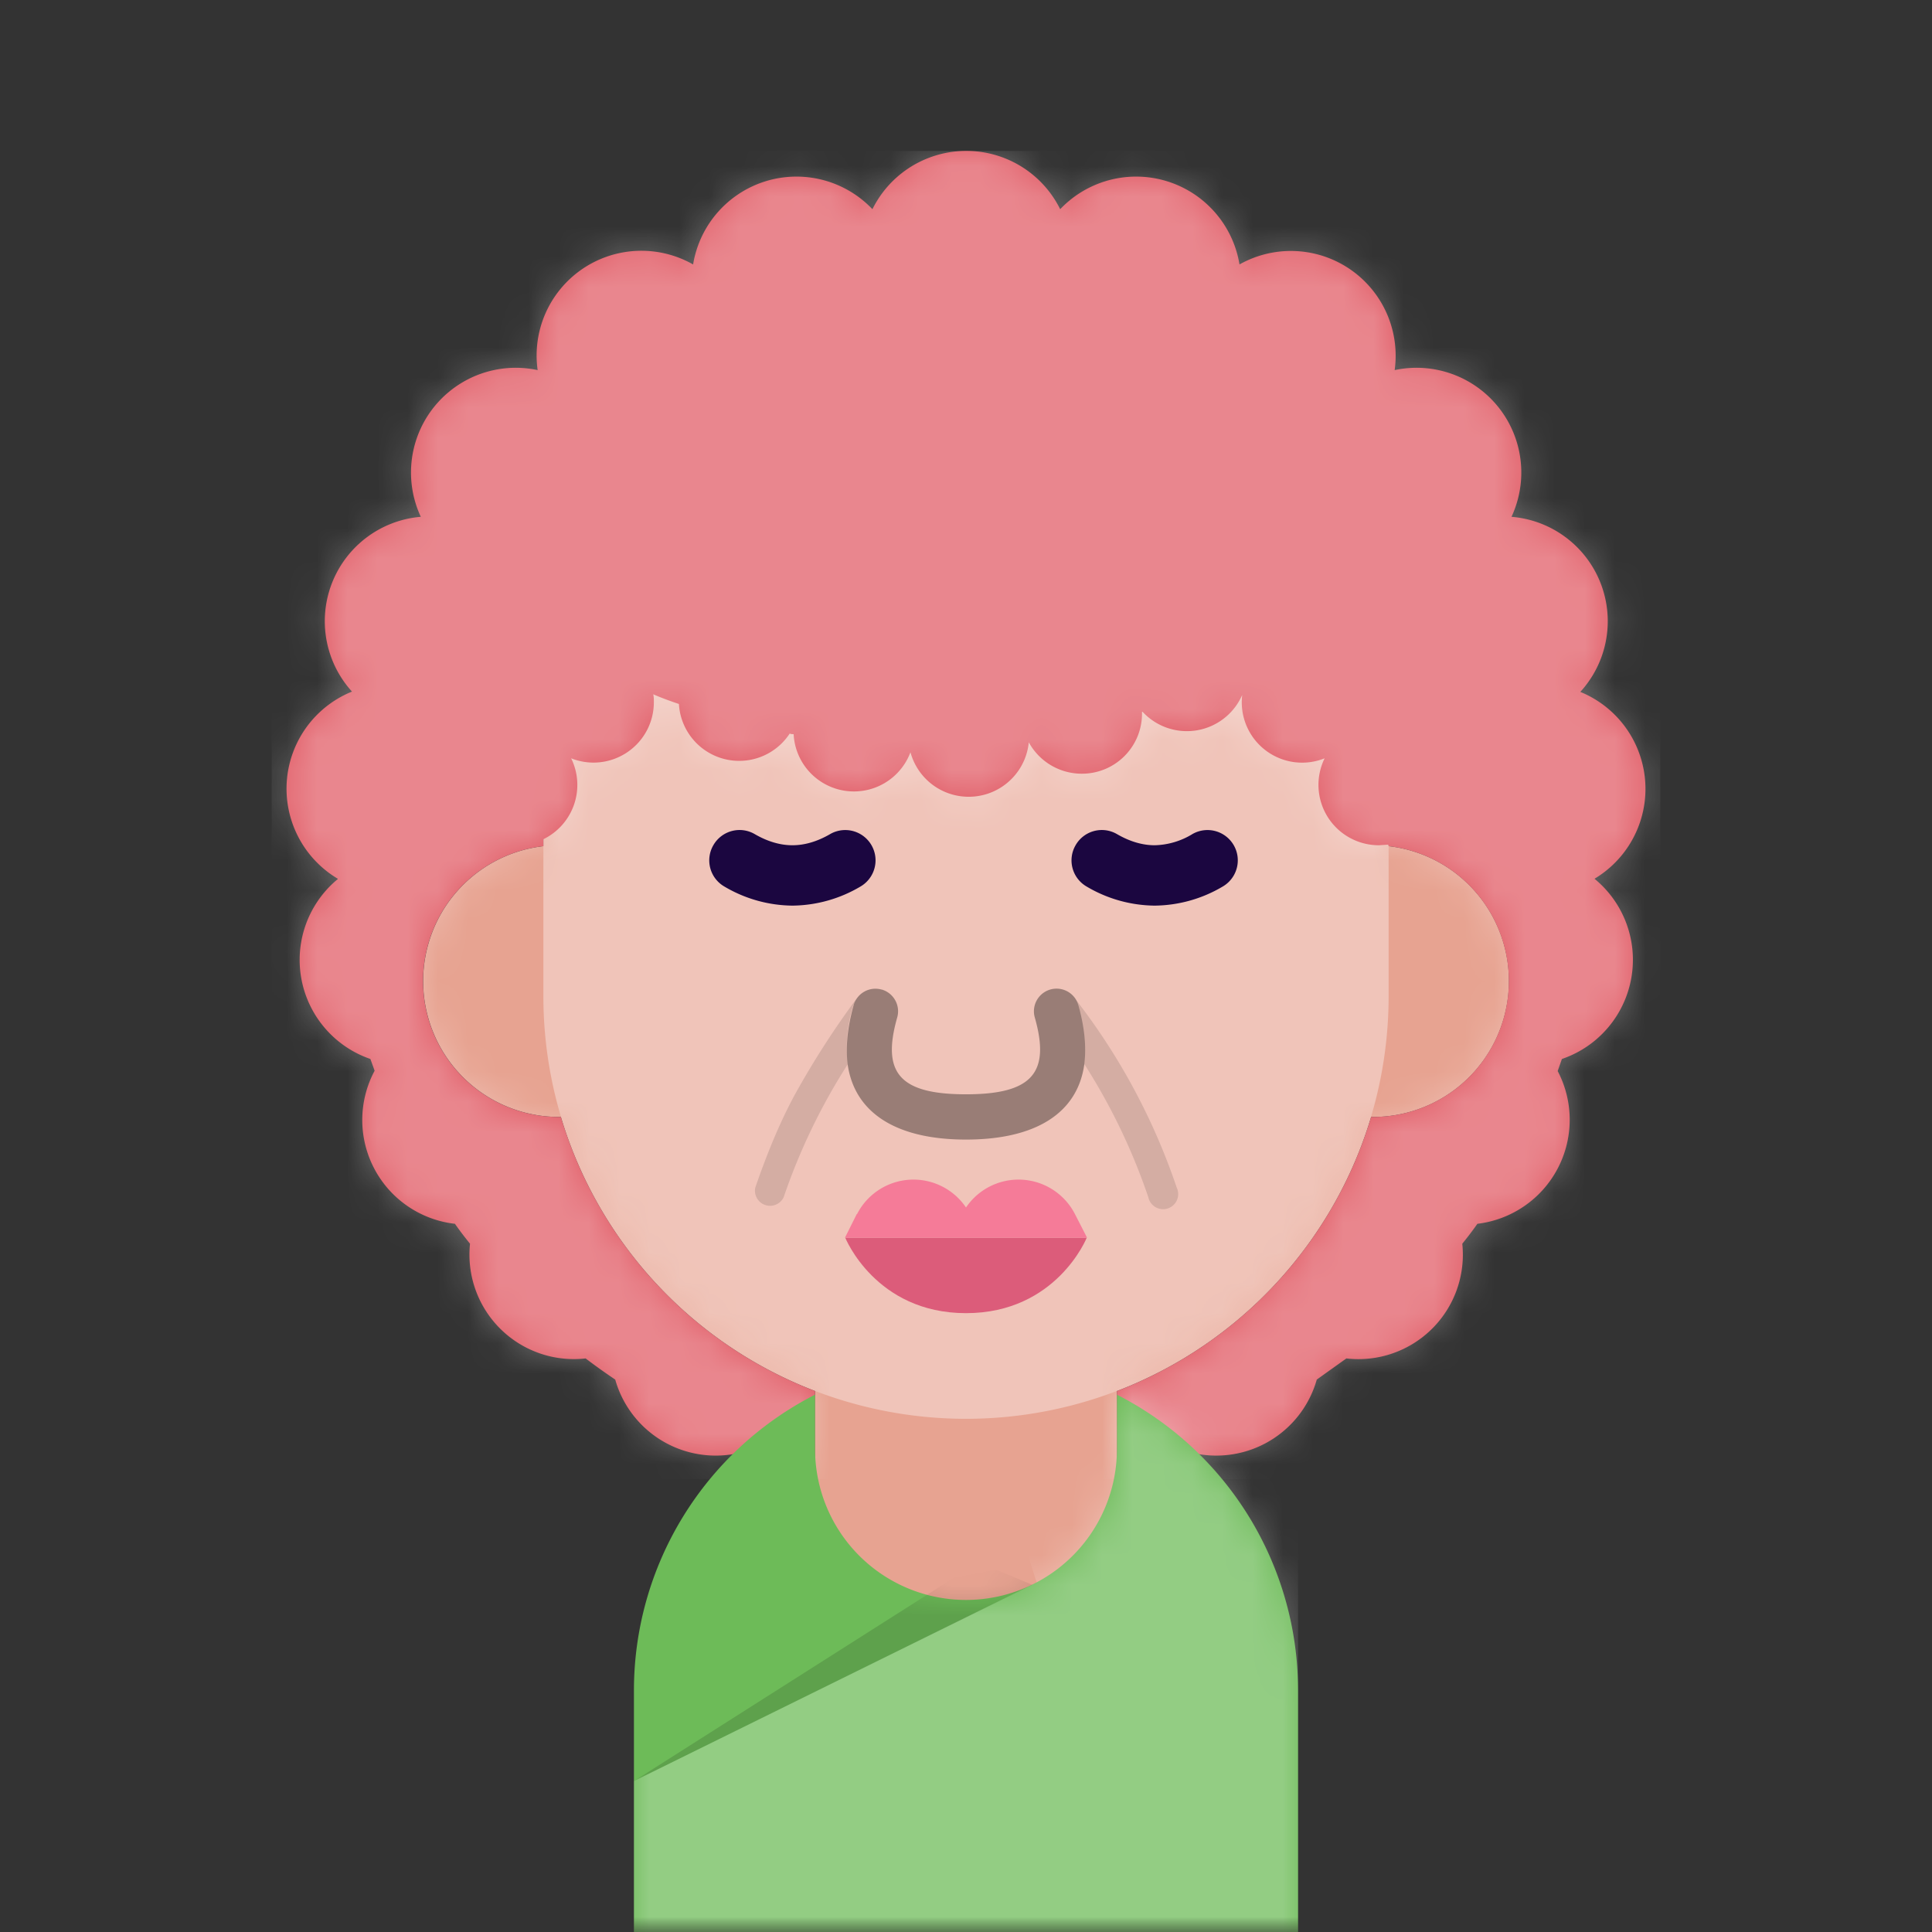
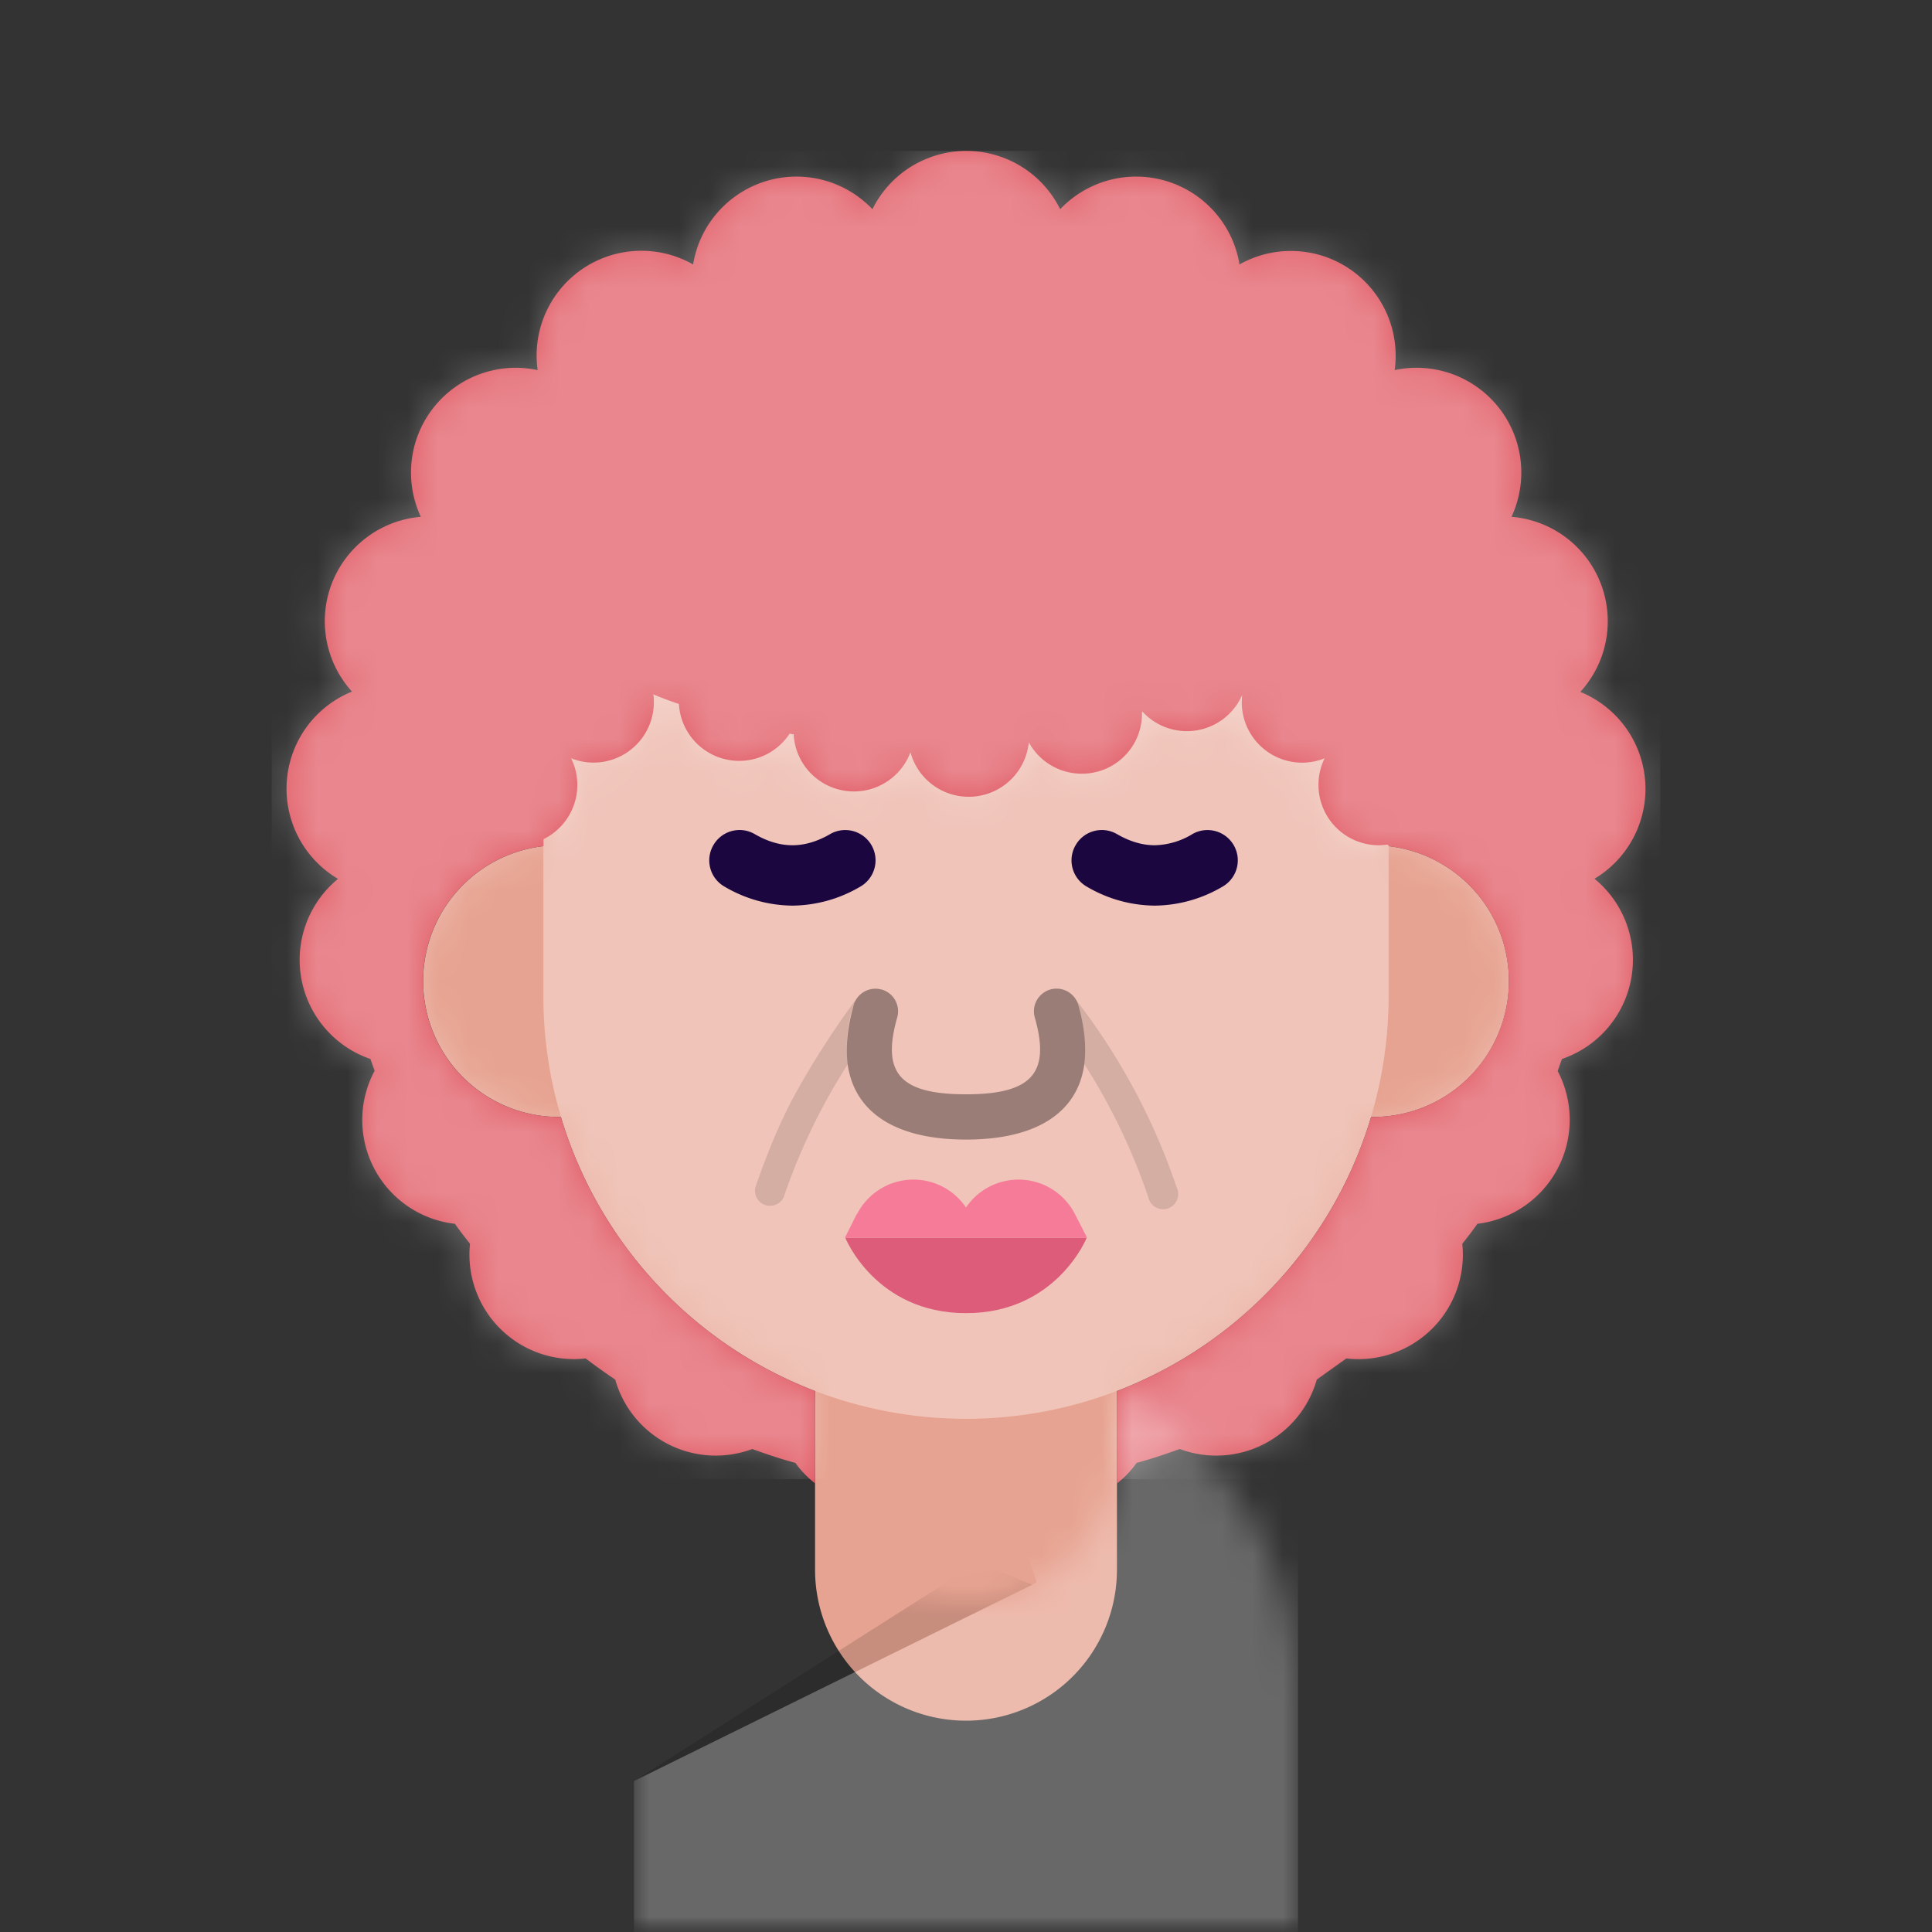
<svg xmlns="http://www.w3.org/2000/svg" viewBox="0 0 64 64" fill="none" shape-rendering="auto">
  <rect x="0" y="0" width="64" height="64" fill="#333333" stroke="none" />
  <mask id="viewboxMask">
    <rect width="64" height="64" rx="0" ry="0" x="0" y="0" fill="#fff" />
  </mask>
  <g mask="url(#viewboxMask)">
    <path d="M37 46.08V52a5 5 0 0 1-10 0v-5.92A14.04 14.04 0 0 1 18.58 37h-.08a4.5 4.5 0 0 1-.5-8.97V27a14 14 0 1 1 28 0v1.03a4.5 4.5 0 0 1-.58 8.97A14.04 14.04 0 0 1 37 46.08Z" fill="#e7a391" />
    <mask id="personas-a" style="mask-type:luminance" maskUnits="userSpaceOnUse" x="14" y="13" width="36" height="44">
      <path d="M37 46.08V52a5 5 0 0 1-10 0v-5.92A14.04 14.04 0 0 1 18.58 37h-.08a4.5 4.5 0 0 1-.5-8.97V27a14 14 0 1 1 28 0v1.03a4.5 4.5 0 0 1-.58 8.97A14.04 14.04 0 0 1 37 46.08Z" fill="#fff" />
    </mask>
    <g mask="url(#personas-a)">
      <path d="M32 13a14 14 0 0 1 14 14v6a14 14 0 1 1-28 0v-6a14 14 0 0 1 14-14Z" fill="#fff" style="mix-blend-mode:overlay" opacity=".36" />
    </g>
    <g transform="translate(20 24)">
      <path d="M3.63 4A1 1 0 0 0 4 5.37 4.5 4.5 0 0 0 6.25 6a4.5 4.5 0 0 0 2.25-.63 1 1 0 0 0-1-1.74c-.43.25-.85.37-1.25.37S5.43 3.88 5 3.63A1 1 0 0 0 3.63 4ZM15.63 4A1 1 0 0 0 16 5.37a4.5 4.5 0 0 0 2.25.63 4.5 4.5 0 0 0 2.25-.63 1 1 0 0 0-1-1.74 2.5 2.5 0 0 1-1.25.37c-.4 0-.82-.12-1.25-.37a1 1 0 0 0-1.37.37Z" fill="#1B0640" />
    </g>
    <g transform="translate(2 2)">
      <path d="m44 26-.02-.02-.3.02a2 2 0 0 1-1.8-2.88 2 2 0 0 1-2.73-2.1 2 2 0 0 1-3.3.56h-.02a1.99 1.99 0 0 1-2 2.05 2 2 0 0 1-1.75-1.04 2 2 0 0 1-3.92.33 2 2 0 0 1-3.87-.6c-.04 0-.09 0-.13-.02a2 2 0 0 1-3.67-.98c-.3-.1-.57-.2-.85-.32.02.09.02.17.02.26a2 2 0 0 1-2.74 1.86A2 2 0 0 1 16 25.8v.23a4.5 4.5 0 0 0 .58 8.97A14.04 14.04 0 0 0 25 44.08v3.06c-.25-.2-.47-.42-.65-.68-.49-.13-.96-.29-1.43-.46a3.46 3.46 0 0 1-4.54-2.3 20.9 20.9 0 0 1-.98-.7 3.46 3.46 0 0 1-3.83-3.8c-.17-.21-.34-.43-.5-.66a3.46 3.46 0 0 1-2.66-5.07l-.14-.39a3.47 3.47 0 0 1-1.08-5.96v-.01a3.47 3.47 0 0 1 .47-6.2 3.47 3.47 0 0 1 2.28-5.79 3.47 3.47 0 0 1 3.87-4.86 3.47 3.47 0 0 1 5.15-3.5 3.47 3.47 0 0 1 5.94-1.83 3.47 3.47 0 0 1 6.22 0 3.47 3.47 0 0 1 5.94 1.83 3.47 3.47 0 0 1 5.14 3.5 3.47 3.47 0 0 1 3.87 4.86 3.47 3.47 0 0 1 2.28 5.8 3.47 3.47 0 0 1 .47 6.19 3.47 3.47 0 0 1-1.08 5.97l-.14.4a3.47 3.47 0 0 1-2.66 5.06c-.16.23-.33.45-.5.66A3.46 3.46 0 0 1 42.6 43l-.98.7a3.46 3.46 0 0 1-4.54 2.3c-.47.17-.94.33-1.43.46-.18.26-.4.49-.65.68v-3.06A14.04 14.04 0 0 0 43.42 35h.08a4.5 4.5 0 0 0 .5-8.97V26Z" fill="#e15c66" />
      <mask id="hairCurly-a" style="mask-type:luminance" maskUnits="userSpaceOnUse" x="7" y="3" width="46" height="45">
        <path d="m44 26-.02-.02-.3.02a2 2 0 0 1-1.8-2.88 2 2 0 0 1-2.73-2.1 2 2 0 0 1-3.3.56h-.02a1.99 1.99 0 0 1-2 2.05 2 2 0 0 1-1.75-1.04 2 2 0 0 1-3.92.33 2 2 0 0 1-3.87-.6c-.04 0-.09 0-.13-.02a2 2 0 0 1-3.67-.98c-.3-.1-.57-.2-.85-.32.02.09.02.17.02.26a2 2 0 0 1-2.74 1.86A2 2 0 0 1 16 25.8v.23a4.5 4.5 0 0 0 .58 8.97A14.04 14.04 0 0 0 25 44.08v3.06c-.25-.2-.47-.42-.65-.68-.49-.13-.96-.29-1.43-.46a3.46 3.46 0 0 1-4.54-2.3 20.9 20.9 0 0 1-.98-.7 3.46 3.46 0 0 1-3.83-3.8c-.17-.21-.34-.43-.5-.66a3.46 3.46 0 0 1-2.66-5.07l-.14-.39a3.47 3.47 0 0 1-1.08-5.96v-.01a3.47 3.47 0 0 1 .47-6.2 3.47 3.47 0 0 1 2.28-5.79 3.47 3.47 0 0 1 3.87-4.86 3.47 3.47 0 0 1 5.15-3.5 3.47 3.47 0 0 1 5.94-1.83 3.47 3.47 0 0 1 6.22 0 3.47 3.47 0 0 1 5.94 1.83 3.47 3.47 0 0 1 5.14 3.5 3.47 3.47 0 0 1 3.87 4.86 3.47 3.47 0 0 1 2.28 5.8 3.47 3.47 0 0 1 .47 6.19 3.47 3.47 0 0 1-1.08 5.97l-.14.4a3.47 3.47 0 0 1-2.66 5.06c-.16.23-.33.45-.5.66A3.46 3.46 0 0 1 42.6 43l-.98.7a3.46 3.46 0 0 1-4.54 2.3c-.47.17-.94.33-1.43.46-.18.26-.4.49-.65.68v-3.06A14.04 14.04 0 0 0 43.42 35h.08a4.5 4.5 0 0 0 .5-8.97V26Z" fill="#fff" />
      </mask>
      <g mask="url(#hairCurly-a)">
        <path fill="#fff" d="M7 3h46v44H7z" style="mix-blend-mode:overlay" opacity=".26" />
      </g>
    </g>
    <g transform="translate(11 44)">
-       <path d="M32 20H10v-8a11 11 0 0 1 6-9.8V4a5 5 0 0 0 10 0V2.2a11 11 0 0 1 6 9.8v8Z" fill="#6dbb58" />
      <mask id="bodySmall-a" style="mask-type:luminance" maskUnits="userSpaceOnUse" x="10" y="2" width="22" height="18">
        <path d="M32 20H10v-8a11 11 0 0 1 6-9.8V4a5 5 0 0 0 10 0V2.2a11 11 0 0 1 6 9.8v8Z" fill="#fff" />
      </mask>
      <g mask="url(#bodySmall-a)">
        <path opacity=".14" d="M20.62 8.25 22 8l1.2.5L10 15l10.62-6.75Z" fill="#000" />
        <path d="M21 1h11v47H10V15l13.34-6.58L21 1Z" fill="#fff" style="mix-blend-mode:overlay" opacity=".26" />
      </g>
    </g>
    <g transform="translate(23 36)">
      <path d="M5 5h8s-1 2.5-4 2.5S5 5 5 5Z" fill="#DC5C7A" />
      <path d="M5.39 4.22A2.1 2.1 0 0 1 9 4a2.1 2.1 0 0 1 3.61.22l.4.78H4.99l.39-.78Z" fill="#F57B98" />
    </g>
    <g transform="translate(24 28)">
      <path opacity=".12" fill-rule="evenodd" clip-rule="evenodd" d="M11.72 5.3c.21.73.27 1.38.2 1.95a20.24 20.24 0 0 1 2.12 4.41.5.5 0 1 0 .94-.32 21.23 21.23 0 0 0-3.4-6.3c.07.07.11.16.14.25Zm-7.44 0a.75.75 0 0 1 .11-.24 28.75 28.75 0 0 0-2.07 3.22c-.48.89-.9 1.9-1.3 3.06a.5.5 0 0 0 .94.32 20.24 20.24 0 0 1 2.12-4.4 4.77 4.77 0 0 1 .19-1.97Z" fill="#000" />
      <path d="M5.2 4.78a.75.75 0 0 0-.92.51c-.21.75-.27 1.4-.2 1.97.23 1.6 1.6 2.49 3.92 2.49 2.33 0 3.7-.89 3.92-2.5.07-.57.01-1.22-.2-1.96a.75.75 0 1 0-1.44.42c.52 1.83-.09 2.54-2.28 2.54-2.2 0-2.8-.71-2.28-2.54a.75.75 0 0 0-.51-.93Z" fill="#000" style="mix-blend-mode:overlay" opacity=".36" />
    </g>
    <g transform="translate(14 26)" />
  </g>
</svg>